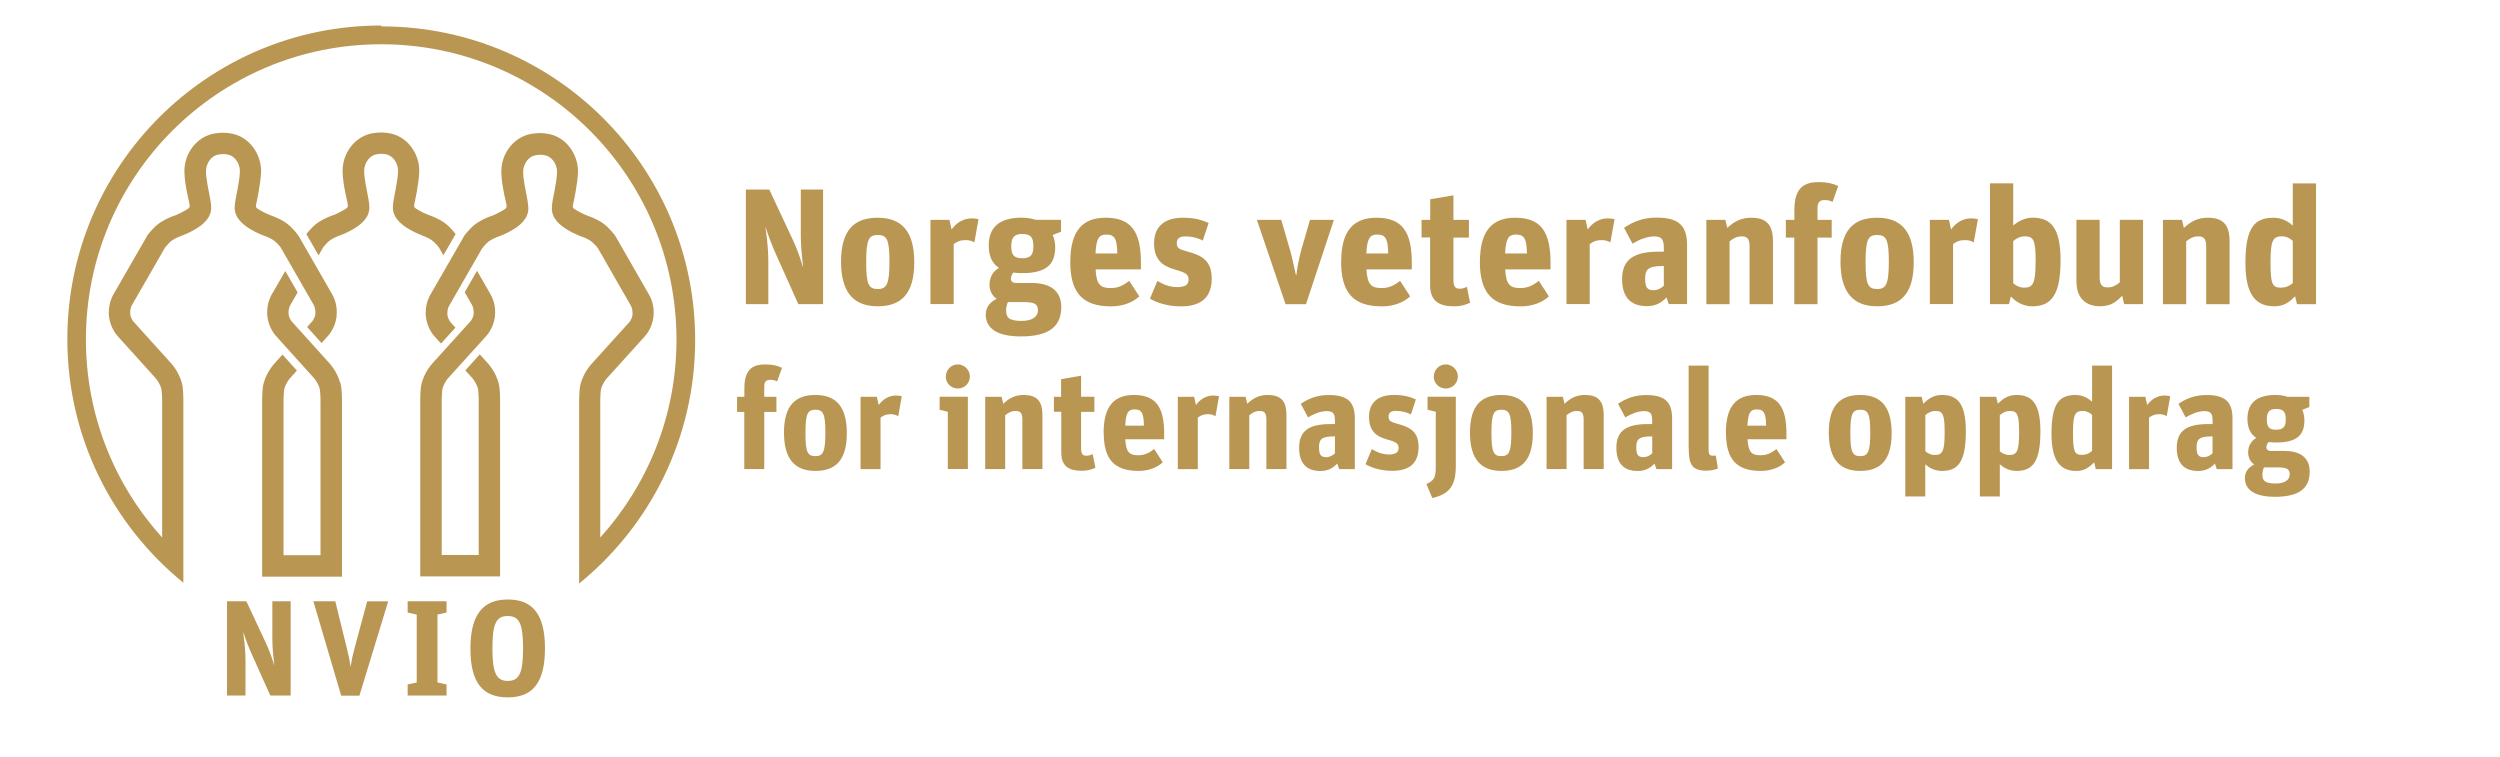
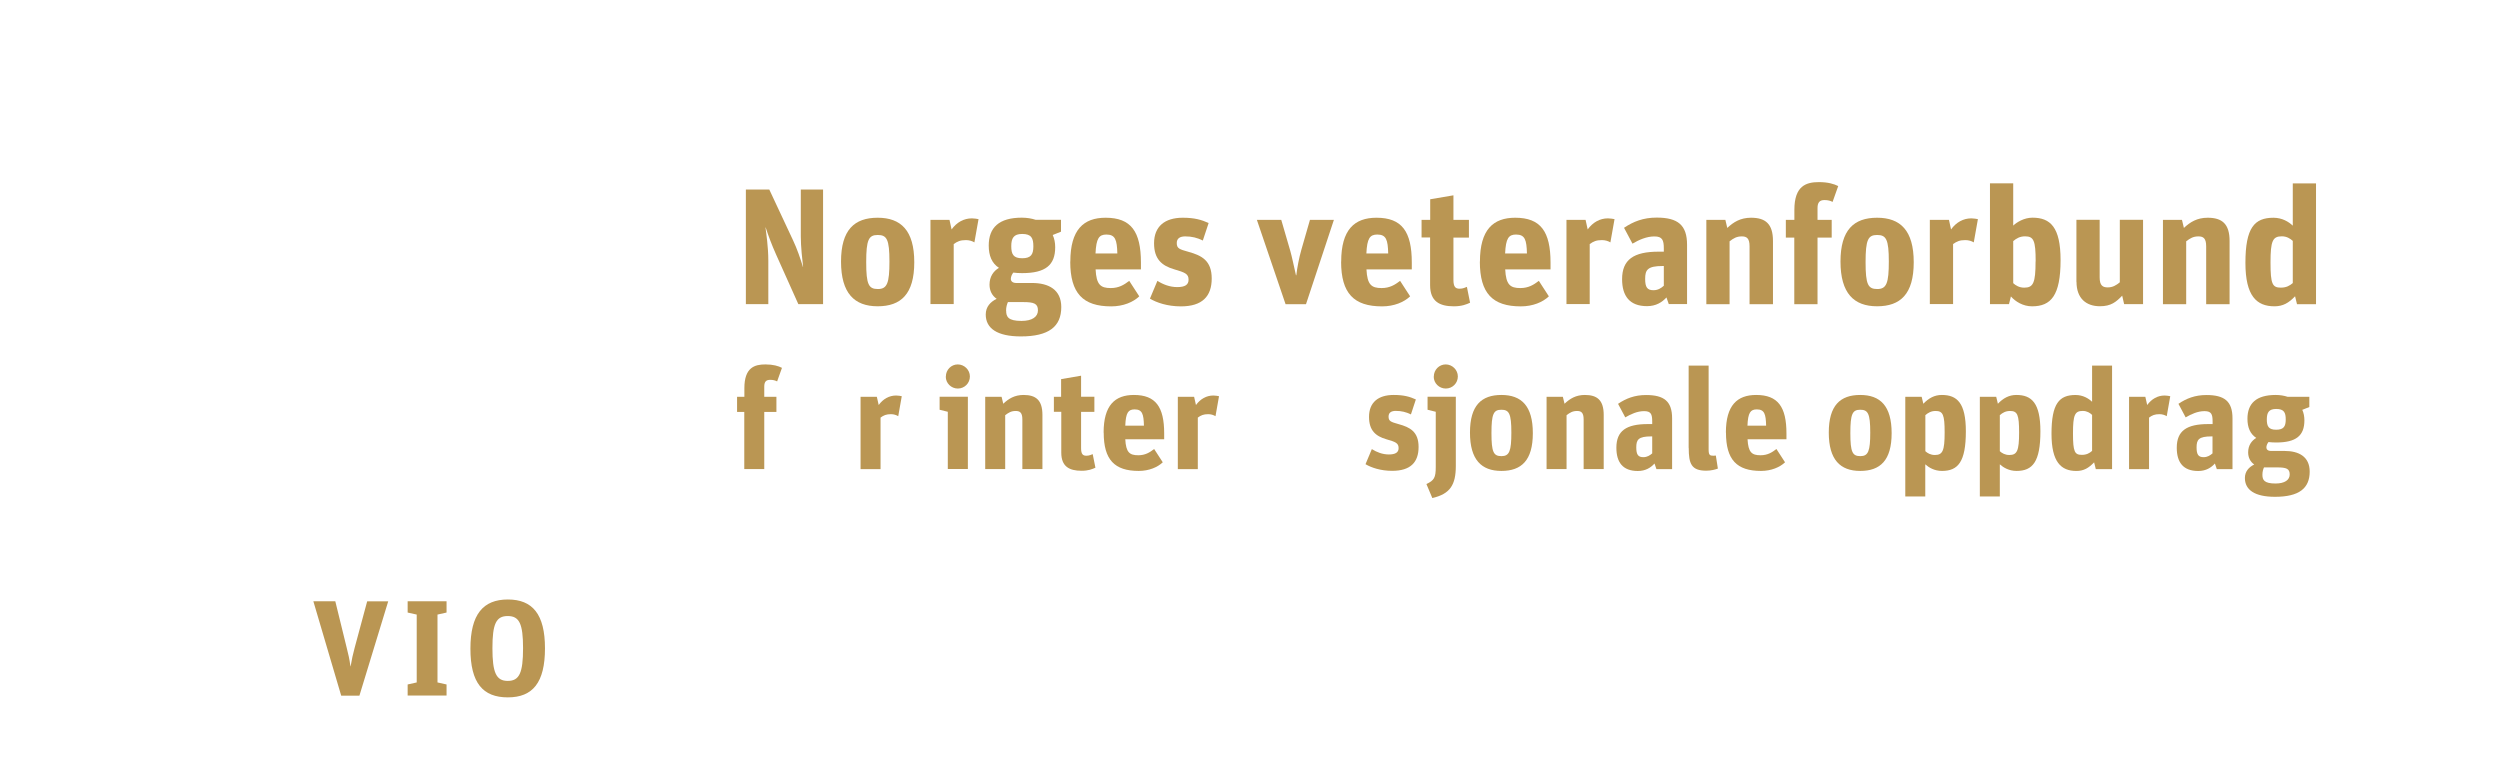
<svg xmlns="http://www.w3.org/2000/svg" width="284" height="86" viewBox="0 0 284 86" fill="none">
-   <path d="M25.799 68.305H27.989L30.209 73.055C30.579 73.825 30.919 74.815 31.139 75.535H31.159C31.079 74.875 30.939 73.655 30.939 72.685V68.305H33.019V79.015H30.709L28.639 74.405C28.189 73.415 27.879 72.555 27.649 71.845C27.649 71.865 27.629 71.845 27.629 71.845C27.689 72.365 27.889 73.645 27.889 74.975V79.015H25.789V68.305H25.799Z" fill="#BA9653" />
  <path d="M35.61 68.305H38.09L39.38 73.565C39.58 74.355 39.69 74.815 39.81 75.695H39.83C39.98 74.815 40.08 74.385 40.29 73.585L41.71 68.315H44.1L40.83 79.025H38.76L35.6 68.315L35.61 68.305Z" fill="#BA9653" />
  <path d="M46.309 77.755L47.339 77.525V69.815L46.309 69.585V68.305H50.729V69.585L49.699 69.815V77.525L50.729 77.755V79.015H46.309V77.755Z" fill="#BA9653" />
  <path d="M53.44 73.682C53.44 69.782 54.889 68.102 57.69 68.102C60.489 68.102 61.91 69.762 61.91 73.652C61.91 77.542 60.52 79.222 57.69 79.222C54.859 79.222 53.44 77.592 53.44 73.692V73.682ZM59.419 73.632C59.419 70.862 58.999 69.982 57.679 69.982C56.359 69.982 55.94 70.862 55.94 73.632C55.94 76.402 56.359 77.352 57.679 77.352C58.999 77.352 59.419 76.442 59.419 73.632Z" fill="#BA9653" />
-   <path d="M47.91 26.738C48.02 26.768 48.65 27.008 49.03 27.268C49.19 27.378 49.44 27.618 49.62 27.818C49.71 27.918 49.8 28.018 49.87 28.128L50.37 28.998L51.76 26.588C51.69 26.488 51.58 26.358 51.45 26.208C51.19 25.918 50.85 25.548 50.39 25.238C49.66 24.748 48.87 24.488 48.61 24.388C48.25 24.248 47.88 24.068 47.63 23.918C47.4 23.778 47.16 23.658 47.08 23.538C47 23.408 47.07 23.198 47.11 22.978C47.11 22.978 47.62 20.698 47.63 19.398V19.358C47.62 18.408 47.3 17.468 46.71 16.678C46.12 15.888 45.19 15.248 44.05 15.108C43.77 15.068 43.55 15.048 43.29 15.048C43.03 15.048 42.81 15.078 42.51 15.108C41.36 15.248 40.43 15.898 39.84 16.678C39.24 17.468 38.93 18.408 38.92 19.358C38.92 19.358 38.92 19.378 38.92 19.408C38.92 20.288 39.09 21.188 39.24 21.968C39.32 22.358 39.45 22.918 39.45 22.918C39.45 22.918 39.56 23.358 39.49 23.518C39.42 23.678 38.91 23.948 38.53 24.138C38.34 24.238 38.17 24.308 38.05 24.368C37.99 24.398 37.94 24.418 37.91 24.428C37.89 24.428 37.88 24.438 37.87 24.438C37.65 24.508 36.9 24.768 36.17 25.248C35.71 25.558 35.37 25.928 35.11 26.218C34.97 26.378 34.87 26.498 34.8 26.588L36.19 29.008L36.7 28.118C36.82 27.958 37.26 27.438 37.54 27.258C37.75 27.118 38.05 26.968 38.29 26.868C38.41 26.818 38.74 26.698 38.74 26.698C38.78 26.688 39.38 26.458 40.06 26.068C40.4 25.868 40.77 25.638 41.11 25.318C41.44 24.998 41.8 24.598 41.93 23.938C41.96 23.788 41.96 23.668 41.96 23.558C41.96 23.218 41.91 22.918 41.85 22.578C41.67 21.578 41.36 20.238 41.37 19.398V19.378C41.37 18.988 41.53 18.498 41.8 18.148C42.08 17.788 42.41 17.578 42.83 17.518C43.12 17.478 43.24 17.468 43.3 17.468C43.37 17.468 43.47 17.468 43.75 17.508C44.18 17.568 44.51 17.788 44.79 18.138C45.06 18.478 45.21 18.958 45.22 19.338C45.22 19.358 45.22 19.378 45.22 19.388C45.22 19.938 45.09 20.748 44.95 21.488C44.88 21.868 44.8 22.228 44.74 22.568C44.68 22.908 44.63 23.208 44.63 23.548C44.63 23.668 44.63 23.788 44.66 23.938C44.79 24.598 45.15 24.998 45.48 25.318C45.99 25.788 46.56 26.098 47.01 26.328C47.47 26.558 47.81 26.688 47.84 26.698C47.84 26.698 47.9 26.718 47.92 26.728L47.91 26.738ZM38.65 43.508C38.29 42.218 37.56 41.428 37.5 41.348L33.14 36.518C33.08 36.448 32.82 36.068 32.79 35.708C32.79 35.628 32.78 35.548 32.78 35.478C32.78 35.208 32.84 34.988 32.89 34.848C32.92 34.778 32.97 34.678 32.97 34.678L33.81 33.218L32.41 30.788L30.88 33.428C30.75 33.648 30.36 34.378 30.35 35.478C30.35 35.648 30.35 35.818 30.38 36.008C30.56 37.328 31.29 38.078 31.36 38.178L35.71 42.998C35.77 43.068 36.18 43.598 36.32 44.168C36.33 44.188 36.38 44.538 36.39 44.848C36.41 45.168 36.41 45.508 36.41 45.678C36.41 45.758 36.41 45.808 36.41 45.808V63.068H32.21V45.798C32.21 45.798 32.21 45.758 32.21 45.678C32.21 45.508 32.21 45.168 32.23 44.848C32.24 44.538 32.29 44.188 32.3 44.168C32.39 43.848 32.55 43.528 32.69 43.308C32.76 43.198 32.82 43.108 32.87 43.058C32.89 43.028 32.91 43.008 32.92 42.998L33.73 42.098L32.09 40.278L31.11 41.368C31.05 41.448 30.31 42.238 29.95 43.538C29.84 43.958 29.82 44.338 29.8 44.738C29.78 45.128 29.78 45.488 29.78 45.688C29.78 45.778 29.78 45.838 29.78 45.838V65.508H31.25H38.85V45.838C38.85 45.838 38.85 45.778 38.85 45.688C38.85 45.488 38.85 45.128 38.83 44.738C38.81 44.338 38.79 43.958 38.68 43.538L38.65 43.508ZM56.64 43.508C56.28 42.218 55.55 41.428 55.49 41.348L54.5 40.258L52.86 42.078L53.68 42.978C53.74 43.048 54.15 43.578 54.29 44.148C54.3 44.168 54.35 44.518 54.36 44.828C54.38 45.148 54.38 45.488 54.38 45.658C54.38 45.738 54.38 45.788 54.38 45.788V63.048H50.18V45.778C50.18 45.778 50.18 45.738 50.18 45.658C50.18 45.488 50.18 45.148 50.2 44.828C50.21 44.518 50.26 44.168 50.27 44.148C50.36 43.828 50.52 43.508 50.66 43.288C50.73 43.178 50.79 43.088 50.84 43.038C50.86 43.008 50.88 42.988 50.89 42.978L55.25 38.158C55.32 38.068 56.04 37.318 56.22 35.998C56.24 35.818 56.25 35.638 56.25 35.478C56.25 34.378 55.85 33.648 55.72 33.428L54.19 30.758L52.79 33.198L53.63 34.658C53.66 34.718 53.81 35.038 53.81 35.468C53.81 35.548 53.81 35.618 53.8 35.698C53.78 35.918 53.68 36.148 53.58 36.308C53.53 36.388 53.49 36.448 53.46 36.488C53.45 36.508 53.44 36.518 53.43 36.518L49.07 41.338C49.01 41.418 48.27 42.208 47.91 43.508C47.8 43.928 47.78 44.308 47.76 44.708C47.74 45.098 47.74 45.458 47.74 45.658C47.74 45.748 47.74 45.808 47.74 45.808V65.478H49.21H56.81V45.808C56.81 45.808 56.81 45.748 56.81 45.658C56.81 45.458 56.81 45.098 56.79 44.708C56.77 44.308 56.75 43.928 56.64 43.508ZM43.28 2.898C23.6 2.898 7.65 18.848 7.65 38.528C7.65 49.698 12.79 59.658 20.83 66.198V45.808C20.83 45.808 20.83 45.748 20.83 45.658C20.83 45.458 20.83 45.098 20.81 44.708C20.79 44.308 20.77 43.928 20.66 43.508C20.3 42.218 19.57 41.428 19.51 41.348L15.15 36.518C15.09 36.448 14.83 36.068 14.8 35.708C14.8 35.628 14.79 35.548 14.79 35.478C14.79 35.208 14.85 34.988 14.9 34.848C14.93 34.778 14.98 34.678 14.98 34.678L18.73 28.148C18.85 27.988 19.29 27.468 19.57 27.288C19.78 27.148 20.08 26.998 20.32 26.898C20.44 26.848 20.77 26.728 20.77 26.728C20.81 26.718 21.41 26.488 22.09 26.098C22.43 25.898 22.8 25.668 23.14 25.348C23.47 25.028 23.83 24.628 23.96 23.968C23.99 23.818 23.99 23.698 23.99 23.588C23.99 23.248 23.94 22.948 23.88 22.608C23.7 21.608 23.39 20.268 23.4 19.428V19.408C23.4 19.018 23.56 18.528 23.83 18.178C24.11 17.818 24.44 17.608 24.86 17.548C25.15 17.508 25.27 17.498 25.33 17.498C25.4 17.498 25.5 17.498 25.78 17.538C26.21 17.598 26.54 17.818 26.82 18.168C27.09 18.508 27.24 18.988 27.25 19.368C27.25 19.388 27.25 19.408 27.25 19.418C27.25 19.968 27.12 20.778 26.98 21.518C26.91 21.898 26.83 22.258 26.77 22.598C26.71 22.938 26.66 23.238 26.66 23.578C26.66 23.698 26.66 23.818 26.69 23.968C26.82 24.628 27.18 25.028 27.51 25.348C28.02 25.818 28.59 26.128 29.04 26.358C29.5 26.588 29.84 26.718 29.87 26.728C29.87 26.728 29.93 26.748 29.95 26.758C30.06 26.788 30.69 27.028 31.07 27.288C31.23 27.398 31.48 27.638 31.66 27.838C31.75 27.938 31.84 28.038 31.91 28.148L35.65 34.668C35.68 34.728 35.83 35.048 35.83 35.478C35.83 35.558 35.83 35.628 35.82 35.708C35.79 35.928 35.7 36.158 35.6 36.318C35.55 36.398 35.51 36.458 35.48 36.498C35.47 36.518 35.46 36.528 35.45 36.528L34.89 37.148L36.53 38.968L37.26 38.158C37.33 38.068 38.05 37.318 38.23 35.998C38.25 35.818 38.26 35.638 38.26 35.478C38.26 34.378 37.86 33.648 37.73 33.428L33.94 26.828L33.91 26.778C33.91 26.778 33.73 26.528 33.48 26.238C33.22 25.948 32.88 25.578 32.42 25.268C31.69 24.778 30.9 24.518 30.64 24.418C30.28 24.278 29.91 24.098 29.66 23.948C29.43 23.808 29.19 23.688 29.11 23.568C29.03 23.438 29.1 23.228 29.14 23.008C29.14 23.008 29.65 20.728 29.66 19.428V19.388C29.65 18.438 29.33 17.498 28.74 16.708C28.15 15.918 27.22 15.278 26.08 15.138C25.8 15.098 25.58 15.078 25.32 15.078C25.06 15.078 24.84 15.108 24.54 15.138C23.39 15.278 22.46 15.928 21.87 16.708C21.27 17.498 20.96 18.438 20.95 19.388C20.95 19.388 20.95 19.408 20.95 19.438C20.95 20.318 21.12 21.218 21.27 21.998C21.35 22.388 21.48 22.948 21.48 22.948C21.48 22.948 21.59 23.388 21.52 23.548C21.45 23.708 20.94 23.978 20.56 24.168C20.37 24.268 20.2 24.338 20.08 24.398C20.02 24.428 19.97 24.448 19.94 24.458C19.92 24.458 19.91 24.468 19.9 24.468C19.68 24.538 18.93 24.798 18.2 25.278C17.74 25.588 17.4 25.958 17.14 26.248C16.88 26.538 16.77 26.688 16.71 26.788L16.61 26.978L12.89 33.438C12.76 33.658 12.37 34.388 12.36 35.488C12.36 35.658 12.36 35.828 12.39 36.018C12.57 37.338 13.3 38.088 13.37 38.188L17.72 43.008C17.78 43.078 18.19 43.608 18.33 44.178C18.34 44.198 18.39 44.548 18.4 44.858C18.42 45.178 18.42 45.818 18.42 45.818V61.058C13.04 55.108 9.76 47.228 9.76 38.568C9.76 29.298 13.51 20.918 19.58 14.848C25.65 8.778 34.03 5.028 43.3 5.028C52.57 5.028 60.95 8.778 67.02 14.848C73.09 20.918 76.84 29.298 76.85 38.568C76.85 47.228 73.57 55.108 68.19 61.058V45.818C68.19 45.818 68.19 45.778 68.19 45.698C68.19 45.528 68.19 45.188 68.21 44.868C68.22 44.558 68.27 44.208 68.28 44.188C68.37 43.868 68.53 43.548 68.67 43.328C68.74 43.218 68.8 43.128 68.85 43.078C68.87 43.048 68.89 43.028 68.9 43.018L73.26 38.198C73.33 38.108 74.05 37.358 74.23 36.038C74.25 35.858 74.26 35.678 74.26 35.518C74.26 34.418 73.86 33.688 73.73 33.468L69.94 26.868L69.91 26.818C69.91 26.818 69.73 26.568 69.48 26.278C69.22 25.988 68.88 25.618 68.42 25.308C67.69 24.818 66.89 24.558 66.64 24.458C66.28 24.318 65.91 24.138 65.66 23.988C65.43 23.848 65.19 23.728 65.11 23.608C65.03 23.478 65.1 23.268 65.14 23.048C65.14 23.048 65.65 20.768 65.66 19.468V19.428C65.65 18.478 65.33 17.538 64.74 16.748C64.15 15.958 63.22 15.318 62.08 15.178C61.8 15.138 61.58 15.118 61.32 15.118C61.06 15.118 60.84 15.148 60.54 15.178C59.39 15.318 58.46 15.968 57.87 16.748C57.27 17.538 56.96 18.478 56.95 19.428C56.95 19.428 56.95 19.448 56.95 19.478C56.95 20.358 57.12 21.258 57.27 22.038C57.35 22.428 57.48 22.988 57.48 22.988C57.48 22.988 57.59 23.428 57.52 23.588C57.45 23.748 56.94 24.018 56.56 24.208C56.37 24.308 56.2 24.378 56.08 24.438C56.02 24.468 55.97 24.488 55.94 24.498C55.92 24.498 55.91 24.508 55.9 24.508C55.68 24.578 54.93 24.838 54.2 25.318C53.74 25.628 53.4 25.998 53.14 26.288C52.88 26.578 52.77 26.728 52.71 26.828L52.61 27.018L48.89 33.478C48.76 33.698 48.37 34.428 48.36 35.528C48.36 35.698 48.36 35.868 48.39 36.058C48.57 37.378 49.3 38.128 49.37 38.228L50.1 39.028L51.74 37.218L51.18 36.598C51.12 36.528 50.86 36.148 50.83 35.788C50.83 35.708 50.82 35.628 50.82 35.558C50.82 35.288 50.88 35.068 50.93 34.928C50.96 34.858 51.01 34.758 51.01 34.758L54.76 28.228C54.88 28.068 55.32 27.548 55.6 27.368C55.81 27.228 56.11 27.078 56.35 26.978C56.47 26.928 56.8 26.808 56.8 26.808C56.84 26.798 57.44 26.568 58.12 26.178C58.46 25.978 58.83 25.748 59.17 25.428C59.5 25.108 59.86 24.708 59.99 24.048C60.02 23.898 60.02 23.778 60.02 23.668C60.02 23.328 59.97 23.028 59.91 22.688C59.73 21.688 59.42 20.348 59.43 19.508V19.488C59.43 19.098 59.59 18.608 59.86 18.258C60.14 17.898 60.47 17.688 60.89 17.628C61.18 17.588 61.3 17.578 61.36 17.578C61.43 17.578 61.53 17.578 61.81 17.618C62.24 17.678 62.57 17.898 62.85 18.248C63.12 18.588 63.27 19.068 63.28 19.448C63.28 19.468 63.28 19.488 63.28 19.498C63.28 20.048 63.15 20.858 63.01 21.598C62.94 21.978 62.86 22.338 62.8 22.678C62.74 23.018 62.69 23.318 62.69 23.658C62.69 23.778 62.69 23.898 62.72 24.048C62.85 24.708 63.21 25.108 63.54 25.428C64.05 25.898 64.62 26.208 65.07 26.438C65.53 26.668 65.87 26.798 65.9 26.808C65.9 26.808 65.96 26.828 65.98 26.838C66.09 26.868 66.72 27.108 67.1 27.368C67.26 27.478 67.51 27.718 67.69 27.918C67.78 28.018 67.87 28.118 67.94 28.228L71.68 34.748C71.71 34.808 71.86 35.128 71.86 35.558C71.86 35.638 71.86 35.708 71.85 35.788C71.82 36.008 71.73 36.238 71.63 36.398C71.58 36.478 71.54 36.538 71.51 36.578C71.5 36.598 71.49 36.608 71.48 36.608L67.12 41.428C67.06 41.508 66.32 42.298 65.96 43.598C65.85 44.018 65.83 44.398 65.81 44.798C65.79 45.188 65.79 45.548 65.79 45.748C65.79 45.838 65.79 45.898 65.79 45.898V66.288C73.83 59.758 78.97 49.788 78.97 38.628C78.97 18.948 63.02 2.998 43.34 2.998L43.28 2.898Z" fill="#BA9653" />
  <path d="M84.731 21.531H87.391L90.091 27.301C90.54 28.241 90.951 29.441 91.21 30.321H91.231C91.141 29.511 90.971 28.031 90.971 26.851V21.531H93.501V34.551H90.691L88.18 28.951C87.641 27.751 87.26 26.701 86.981 25.841H86.96C87.04 26.481 87.281 28.031 87.281 29.641V34.551H84.731V21.531Z" fill="#BA9653" />
  <path d="M95.541 29.714C95.541 26.114 97.061 24.734 99.701 24.734C102.341 24.734 103.861 26.174 103.861 29.794C103.861 33.414 102.341 34.794 99.701 34.794C97.061 34.794 95.541 33.314 95.541 29.714ZM101.041 29.714C101.041 27.184 100.741 26.694 99.711 26.694C98.681 26.694 98.401 27.234 98.401 29.784C98.401 32.334 98.681 32.834 99.731 32.834C100.781 32.834 101.041 32.164 101.041 29.704V29.714Z" fill="#BA9653" />
  <path d="M105.701 24.975H107.861L108.101 26.065C108.681 25.255 109.491 24.805 110.411 24.805C110.691 24.805 110.991 24.865 111.161 24.895L110.691 27.535C110.451 27.385 110.111 27.275 109.731 27.275C109.091 27.275 108.761 27.425 108.341 27.725V34.545H105.701V24.965V24.975Z" fill="#BA9653" />
  <path d="M111.98 35.727C111.98 34.847 112.52 34.287 113.22 33.947C112.7 33.587 112.41 33.027 112.41 32.337C112.41 31.417 112.86 30.797 113.48 30.427C112.67 29.907 112.32 29.037 112.32 27.897C112.32 25.857 113.48 24.727 116.07 24.727C116.65 24.727 117.19 24.817 117.64 24.967H120.53V26.317L119.59 26.697C119.78 27.107 119.87 27.577 119.87 28.087C119.87 30.107 118.78 31.027 116.12 31.027C115.74 31.027 115.41 31.007 115.11 30.967C114.96 31.157 114.83 31.437 114.83 31.677C114.83 31.937 115.02 32.147 115.45 32.147H117.23C119.12 32.147 120.56 32.897 120.56 34.887C120.56 37.097 119.15 38.217 115.97 38.217C113.27 38.217 111.98 37.297 111.98 35.727ZM114.3 35.297C114.3 35.987 114.53 36.457 116.04 36.457C117.26 36.457 117.91 35.987 117.91 35.257C117.91 34.487 117.46 34.317 116.24 34.317H114.5C114.39 34.557 114.29 34.897 114.29 35.287L114.3 35.297ZM117.39 27.987C117.39 27.067 117.18 26.577 116.12 26.577C115.16 26.577 114.88 27.047 114.88 27.967C114.88 28.887 115.12 29.337 116.12 29.337C117.12 29.337 117.39 28.907 117.39 27.987Z" fill="#BA9653" />
  <path d="M121.59 29.714C121.59 26.094 123.09 24.734 125.6 24.734C128.49 24.734 129.61 26.304 129.61 29.834V30.604H124.46C124.55 32.344 125.02 32.724 126.18 32.724C127.1 32.724 127.7 32.354 128.28 31.904L129.42 33.664C128.73 34.324 127.6 34.804 126.23 34.804C123.03 34.804 121.58 33.324 121.58 29.724L121.59 29.714ZM124.46 28.794H126.93C126.89 27.254 126.7 26.644 125.69 26.644C124.85 26.644 124.53 27.074 124.45 28.794H124.46Z" fill="#BA9653" />
  <path d="M130.641 33.904L131.481 31.904C132.121 32.314 132.901 32.614 133.731 32.614C134.611 32.614 135.021 32.354 135.021 31.774C135.021 31.104 134.611 30.954 133.391 30.594C131.981 30.184 131.101 29.434 131.101 27.634C131.101 25.724 132.321 24.734 134.361 24.734C135.691 24.734 136.481 24.964 137.301 25.334L136.641 27.324C136.001 27.004 135.381 26.854 134.641 26.854C134.061 26.854 133.681 27.074 133.681 27.604C133.681 28.224 133.961 28.314 135.031 28.614C136.511 29.024 137.651 29.604 137.651 31.634C137.651 33.664 136.581 34.804 134.151 34.804C132.611 34.804 131.381 34.374 130.631 33.924L130.641 33.904Z" fill="#BA9653" />
  <path d="M142.781 24.977H145.551L146.581 28.517C146.751 29.097 147.011 30.357 147.221 31.267H147.261C147.351 30.447 147.581 29.247 147.841 28.347L148.811 24.977H151.531L148.361 34.557H146.041L142.781 24.977Z" fill="#BA9653" />
  <path d="M152.36 29.714C152.36 26.094 153.86 24.734 156.37 24.734C159.26 24.734 160.38 26.304 160.38 29.834V30.604H155.23C155.32 32.344 155.79 32.724 156.95 32.724C157.87 32.724 158.47 32.354 159.05 31.904L160.19 33.664C159.5 34.324 158.37 34.804 157 34.804C153.8 34.804 152.35 33.324 152.35 29.724L152.36 29.714ZM155.23 28.794H157.7C157.66 27.254 157.48 26.644 156.46 26.644C155.62 26.644 155.3 27.074 155.22 28.794H155.23Z" fill="#BA9653" />
  <path d="M161.5 24.977H162.47V22.637L165.11 22.188V24.977H166.87V26.988H165.11V31.788C165.11 32.608 165.35 32.797 165.82 32.797C166.21 32.797 166.48 32.648 166.64 32.587L167 34.388C166.59 34.578 166.06 34.797 165.16 34.797C163.53 34.797 162.46 34.237 162.46 32.398V26.977H161.49V24.968L161.5 24.977Z" fill="#BA9653" />
  <path d="M168.121 29.714C168.121 26.094 169.621 24.734 172.131 24.734C175.021 24.734 176.141 26.304 176.141 29.834V30.604H170.991C171.081 32.344 171.551 32.724 172.711 32.724C173.631 32.724 174.231 32.354 174.811 31.904L175.951 33.664C175.261 34.324 174.131 34.804 172.761 34.804C169.561 34.804 168.111 33.324 168.111 29.724L168.121 29.714ZM170.991 28.794H173.461C173.421 27.254 173.241 26.644 172.221 26.644C171.381 26.644 171.061 27.074 170.981 28.794H170.991Z" fill="#BA9653" />
  <path d="M177.961 24.975H180.121L180.361 26.065C180.941 25.255 181.751 24.805 182.661 24.805C182.941 24.805 183.241 24.865 183.411 24.895L182.941 27.535C182.701 27.385 182.361 27.275 181.981 27.275C181.341 27.275 181.011 27.425 180.591 27.725V34.545H177.951V24.965L177.961 24.975Z" fill="#BA9653" />
  <path d="M184.27 31.719C184.27 29.489 185.58 28.589 188.43 28.589H189.01V28.229C189.01 27.269 188.84 26.859 187.94 26.859C187.04 26.859 186.18 27.249 185.45 27.679L184.49 25.879C185.54 25.169 186.68 24.719 188.2 24.719C190.6 24.719 191.65 25.559 191.65 27.809V34.539H189.57L189.31 33.789C188.82 34.329 188.13 34.779 187.1 34.779C185.1 34.779 184.27 33.599 184.27 31.709V31.719ZM189.01 32.469V30.219H188.88C187.17 30.219 186.89 30.649 186.89 31.679C186.89 32.639 187.13 32.969 187.83 32.969C188.35 32.969 188.71 32.729 189.01 32.459V32.469Z" fill="#BA9653" />
  <path d="M193.84 24.974H196L196.22 25.894C196.93 25.224 197.72 24.734 198.92 24.734C200.55 24.734 201.41 25.424 201.41 27.374V34.554H198.75V27.974C198.75 27.054 198.41 26.854 197.87 26.854C197.29 26.854 196.93 27.064 196.48 27.414V34.554H193.84V24.974Z" fill="#BA9653" />
  <path d="M202.881 24.977H203.841V23.837C203.841 21.098 205.191 20.688 206.631 20.688C207.661 20.688 208.351 20.898 208.821 21.137L208.181 22.938C207.941 22.808 207.661 22.727 207.261 22.727C206.721 22.727 206.471 22.988 206.471 23.628V24.977H208.081V26.988H206.471V34.557H203.831V26.988H202.871V24.977H202.881Z" fill="#BA9653" />
  <path d="M209.08 29.714C209.08 26.114 210.6 24.734 213.24 24.734C215.88 24.734 217.4 26.174 217.4 29.794C217.4 33.414 215.88 34.794 213.24 34.794C210.6 34.794 209.08 33.314 209.08 29.714ZM214.57 29.714C214.57 27.184 214.27 26.694 213.24 26.694C212.21 26.694 211.93 27.234 211.93 29.784C211.93 32.334 212.21 32.834 213.26 32.834C214.31 32.834 214.57 32.164 214.57 29.704V29.714Z" fill="#BA9653" />
  <path d="M219.24 24.975H221.4L221.64 26.065C222.22 25.255 223.03 24.805 223.94 24.805C224.22 24.805 224.52 24.865 224.69 24.895L224.22 27.535C223.98 27.385 223.64 27.275 223.26 27.275C222.62 27.275 222.29 27.425 221.87 27.725V34.545H219.23V24.965L219.24 24.975Z" fill="#BA9653" />
  <path d="M228.441 33.668L228.221 34.548H226.061V20.828H228.701V25.628C229.091 25.258 229.921 24.728 230.891 24.728C232.911 24.728 234.081 25.798 234.081 29.548C234.081 33.578 232.991 34.798 230.841 34.798C229.811 34.798 228.951 34.258 228.441 33.678V33.668ZM231.251 29.698C231.251 27.338 231.031 26.848 230.051 26.848C229.451 26.848 229.061 27.088 228.701 27.388V32.168C228.981 32.428 229.391 32.678 229.951 32.678C230.981 32.678 231.241 32.138 231.241 29.698H231.251Z" fill="#BA9653" />
  <path d="M235.881 32.019V24.969H238.521V31.509C238.521 32.449 238.881 32.649 239.441 32.649C240.001 32.649 240.401 32.409 240.811 32.069V24.969H243.451V34.549H241.301L241.081 33.589C240.391 34.299 239.821 34.789 238.551 34.789C237.001 34.789 235.891 33.909 235.891 32.019H235.881Z" fill="#BA9653" />
  <path d="M245.711 24.974H247.871L248.091 25.894C248.801 25.224 249.591 24.734 250.791 24.734C252.421 24.734 253.281 25.424 253.281 27.374V34.554H250.621V27.974C250.621 27.054 250.281 26.854 249.741 26.854C249.161 26.854 248.801 27.064 248.351 27.414V34.554H245.711V24.974Z" fill="#BA9653" />
  <path d="M255.08 29.866C255.08 25.856 256.11 24.736 258.27 24.736C259.26 24.736 260.01 25.206 260.46 25.636V20.836H263.1V34.556H260.94L260.72 33.656C260.01 34.406 259.35 34.796 258.38 34.796C256.36 34.796 255.08 33.636 255.08 29.866ZM260.46 32.146V27.366C260.18 27.106 259.77 26.846 259.22 26.846C258.17 26.846 257.93 27.366 257.93 29.826C257.93 32.286 258.15 32.676 259.11 32.676C259.73 32.676 260.12 32.446 260.46 32.156V32.146Z" fill="#BA9653" />
  <path d="M83.74 45.078H84.561V44.098C84.561 41.748 85.721 41.398 86.951 41.398C87.831 41.398 88.43 41.578 88.831 41.788L88.281 43.328C88.07 43.218 87.831 43.148 87.49 43.148C87.02 43.148 86.82 43.378 86.82 43.918V45.078H88.201V46.798H86.82V53.288H84.55V46.798H83.731V45.078H83.74Z" fill="#BA9653" />
-   <path d="M89.061 49.137C89.061 46.057 90.361 44.867 92.63 44.867C94.9 44.867 96.201 46.107 96.201 49.207C96.201 52.307 94.9 53.497 92.63 53.497C90.361 53.497 89.061 52.227 89.061 49.147V49.137ZM93.761 49.137C93.761 46.967 93.501 46.547 92.621 46.547C91.741 46.547 91.501 47.017 91.501 49.197C91.501 51.377 91.74 51.817 92.641 51.817C93.54 51.817 93.761 51.237 93.761 49.137Z" fill="#BA9653" />
  <path d="M97.76 45.08H99.61L99.82 46.01C100.32 45.32 101.01 44.93 101.8 44.93C102.04 44.93 102.3 44.98 102.44 45.01L102.04 47.28C101.83 47.15 101.54 47.05 101.22 47.05C100.67 47.05 100.38 47.18 100.03 47.44V53.29H97.76V45.08Z" fill="#BA9653" />
  <path d="M107.67 46.778L106.74 46.548V45.068H109.95V53.278H107.67V46.768V46.778ZM107.45 42.778C107.45 42.008 108.06 41.398 108.8 41.398C109.54 41.398 110.18 42.008 110.18 42.768C110.18 43.528 109.57 44.138 108.81 44.138C108.05 44.138 107.44 43.528 107.44 42.788L107.45 42.778Z" fill="#BA9653" />
  <path d="M111.93 45.077H113.78L113.97 45.867C114.58 45.287 115.26 44.867 116.28 44.867C117.68 44.867 118.42 45.457 118.42 47.137V53.287H116.14V47.647C116.14 46.857 115.85 46.687 115.38 46.687C114.88 46.687 114.58 46.867 114.19 47.167V53.287H111.92V45.077H111.93Z" fill="#BA9653" />
  <path d="M119.701 45.08H120.541V43.07L122.811 42.68V45.07H124.321V46.79H122.811V50.9C122.811 51.61 123.021 51.77 123.421 51.77C123.761 51.77 123.981 51.64 124.131 51.59L124.441 53.13C124.091 53.29 123.641 53.48 122.871 53.48C121.471 53.48 120.561 53 120.561 51.42V46.78H119.721V45.06L119.701 45.08Z" fill="#BA9653" />
  <path d="M125.371 49.137C125.371 46.037 126.661 44.867 128.811 44.867C131.281 44.867 132.251 46.217 132.251 49.237V49.897H127.831C127.911 51.387 128.311 51.717 129.311 51.717C130.101 51.717 130.611 51.397 131.111 51.007L132.091 52.517C131.501 53.077 130.531 53.497 129.361 53.497C126.611 53.497 125.381 52.227 125.381 49.147L125.371 49.137ZM127.831 48.357H129.951C129.921 47.037 129.761 46.507 128.891 46.507C128.171 46.507 127.891 46.877 127.831 48.357Z" fill="#BA9653" />
  <path d="M133.801 45.08H135.651L135.861 46.01C136.361 45.32 137.051 44.93 137.841 44.93C138.081 44.93 138.341 44.98 138.481 45.01L138.081 47.28C137.871 47.15 137.581 47.05 137.261 47.05C136.711 47.05 136.421 47.18 136.071 47.44V53.29H133.801V45.08Z" fill="#BA9653" />
-   <path d="M139.65 45.077H141.5L141.69 45.867C142.3 45.287 142.98 44.867 144 44.867C145.4 44.867 146.14 45.457 146.14 47.137V53.287H143.86V47.647C143.86 46.857 143.57 46.687 143.11 46.687C142.61 46.687 142.31 46.867 141.92 47.167V53.287H139.65V45.077Z" fill="#BA9653" />
-   <path d="M147.58 50.855C147.58 48.945 148.7 48.175 151.15 48.175H151.65V47.875C151.65 47.055 151.51 46.705 150.73 46.705C149.95 46.705 149.22 47.045 148.59 47.415L147.77 45.875C148.67 45.265 149.65 44.875 150.95 44.875C153.01 44.875 153.91 45.595 153.91 47.525V53.295H152.13L151.91 52.655C151.49 53.125 150.9 53.505 150.01 53.505C148.29 53.505 147.58 52.495 147.58 50.875V50.855ZM151.65 51.505V49.575H151.54C150.08 49.575 149.84 49.945 149.84 50.825C149.84 51.645 150.05 51.935 150.64 51.935C151.09 51.935 151.39 51.725 151.65 51.505Z" fill="#BA9653" />
  <path d="M155.121 52.737L155.841 51.017C156.391 51.367 157.061 51.627 157.771 51.627C158.521 51.627 158.881 51.397 158.881 50.907C158.881 50.327 158.531 50.197 157.481 49.897C156.271 49.547 155.521 48.897 155.521 47.357C155.521 45.717 156.561 44.867 158.321 44.867C159.461 44.867 160.141 45.057 160.841 45.377L160.281 47.077C159.731 46.807 159.201 46.677 158.561 46.677C158.061 46.677 157.741 46.867 157.741 47.317C157.741 47.847 157.981 47.927 158.901 48.187C160.171 48.537 161.151 49.037 161.151 50.777C161.151 52.517 160.231 53.487 158.151 53.487C156.831 53.487 155.771 53.117 155.131 52.737H155.121Z" fill="#BA9653" />
  <path d="M162.041 54.988C162.921 54.568 163.101 54.268 163.101 53.058V46.778L162.171 46.548V45.068H165.381V52.928C165.381 55.078 164.741 56.108 162.711 56.578L162.041 54.988ZM162.881 42.778C162.881 42.008 163.491 41.398 164.231 41.398C164.971 41.398 165.611 42.008 165.611 42.768C165.611 43.528 165.001 44.138 164.241 44.138C163.481 44.138 162.871 43.528 162.871 42.788L162.881 42.778Z" fill="#BA9653" />
  <path d="M166.99 49.137C166.99 46.057 168.29 44.867 170.56 44.867C172.83 44.867 174.13 46.107 174.13 49.207C174.13 52.307 172.83 53.497 170.56 53.497C168.29 53.497 166.99 52.227 166.99 49.147V49.137ZM171.69 49.137C171.69 46.967 171.43 46.547 170.55 46.547C169.67 46.547 169.43 47.017 169.43 49.197C169.43 51.377 169.67 51.817 170.57 51.817C171.47 51.817 171.69 51.237 171.69 49.137Z" fill="#BA9653" />
  <path d="M175.691 45.077H177.541L177.731 45.867C178.341 45.287 179.021 44.867 180.041 44.867C181.441 44.867 182.181 45.457 182.181 47.137V53.287H179.901V47.647C179.901 46.857 179.611 46.687 179.151 46.687C178.651 46.687 178.351 46.867 177.961 47.167V53.287H175.691V45.077Z" fill="#BA9653" />
  <path d="M183.621 50.855C183.621 48.945 184.741 48.175 187.191 48.175H187.691V47.875C187.691 47.055 187.551 46.705 186.771 46.705C185.991 46.705 185.261 47.045 184.631 47.415L183.811 45.875C184.711 45.265 185.691 44.875 186.991 44.875C189.051 44.875 189.951 45.595 189.951 47.525V53.295H188.171L187.951 52.655C187.531 53.125 186.941 53.505 186.051 53.505C184.331 53.505 183.621 52.495 183.621 50.875V50.855ZM187.691 51.505V49.575H187.581C186.121 49.575 185.881 49.945 185.881 50.825C185.881 51.645 186.091 51.935 186.681 51.935C187.131 51.935 187.431 51.725 187.691 51.505Z" fill="#BA9653" />
  <path d="M191.83 50.881V41.531H194.1V51.061C194.1 51.691 194.23 51.771 194.65 51.771C194.7 51.771 194.78 51.771 194.92 51.751L195.15 53.231C194.89 53.331 194.39 53.471 193.83 53.471C192.13 53.471 191.84 52.671 191.84 50.881H191.83Z" fill="#BA9653" />
  <path d="M196.061 49.137C196.061 46.037 197.351 44.867 199.501 44.867C201.971 44.867 202.941 46.217 202.941 49.237V49.897H198.521C198.601 51.387 199.001 51.717 200.001 51.717C200.791 51.717 201.301 51.397 201.801 51.007L202.781 52.517C202.191 53.077 201.221 53.497 200.051 53.497C197.301 53.497 196.071 52.227 196.071 49.147L196.061 49.137ZM198.511 48.357H200.631C200.601 47.037 200.441 46.507 199.571 46.507C198.851 46.507 198.571 46.877 198.511 48.357Z" fill="#BA9653" />
  <path d="M207.75 49.137C207.75 46.057 209.05 44.867 211.32 44.867C213.59 44.867 214.89 46.107 214.89 49.207C214.89 52.307 213.59 53.497 211.32 53.497C209.05 53.497 207.75 52.227 207.75 49.147V49.137ZM212.46 49.137C212.46 46.967 212.2 46.547 211.32 46.547C210.44 46.547 210.2 47.017 210.2 49.197C210.2 51.377 210.44 51.817 211.34 51.817C212.24 51.817 212.46 51.237 212.46 49.137Z" fill="#BA9653" />
  <path d="M216.451 45.077H218.301L218.491 45.867C219.101 45.227 219.761 44.867 220.591 44.867C222.331 44.867 223.321 45.787 223.321 48.997C223.321 52.457 222.441 53.497 220.611 53.497C219.741 53.497 219.111 53.107 218.711 52.747V56.397H216.441V45.087L216.451 45.077ZM220.911 49.127C220.911 47.107 220.721 46.687 219.881 46.687C219.371 46.687 219.031 46.897 218.721 47.157V51.257C218.961 51.477 219.311 51.687 219.801 51.687C220.681 51.687 220.911 51.217 220.911 49.137V49.127Z" fill="#BA9653" />
  <path d="M224.92 45.077H226.77L226.96 45.867C227.57 45.227 228.23 44.867 229.06 44.867C230.8 44.867 231.79 45.787 231.79 48.997C231.79 52.457 230.91 53.497 229.08 53.497C228.21 53.497 227.58 53.107 227.18 52.747V56.397H224.91V45.087L224.92 45.077ZM229.37 49.127C229.37 47.107 229.18 46.687 228.34 46.687C227.83 46.687 227.49 46.897 227.18 47.157V51.257C227.42 51.477 227.77 51.687 228.26 51.687C229.14 51.687 229.37 51.217 229.37 49.137V49.127Z" fill="#BA9653" />
  <path d="M233.051 49.271C233.051 45.831 233.931 44.871 235.781 44.871C236.631 44.871 237.271 45.271 237.661 45.641V41.531H239.931V53.291H238.081L237.891 52.521C237.281 53.161 236.721 53.501 235.881 53.501C234.141 53.501 233.051 52.501 233.051 49.271ZM237.661 51.231V47.131C237.421 46.901 237.071 46.681 236.601 46.681C235.701 46.681 235.491 47.131 235.491 49.231C235.491 51.331 235.681 51.671 236.501 51.671C237.031 51.671 237.371 51.481 237.661 51.221V51.231Z" fill="#BA9653" />
  <path d="M241.861 45.08H243.711L243.921 46.01C244.421 45.32 245.111 44.93 245.901 44.93C246.141 44.93 246.401 44.98 246.541 45.01L246.141 47.28C245.931 47.15 245.641 47.05 245.321 47.05C244.771 47.05 244.481 47.18 244.131 47.44V53.29H241.861V45.08Z" fill="#BA9653" />
  <path d="M247.281 50.855C247.281 48.945 248.401 48.175 250.851 48.175H251.351V47.875C251.351 47.055 251.211 46.705 250.431 46.705C249.651 46.705 248.921 47.045 248.291 47.415L247.471 45.875C248.371 45.265 249.351 44.875 250.651 44.875C252.711 44.875 253.611 45.595 253.611 47.525V53.295H251.831L251.611 52.655C251.191 53.125 250.601 53.505 249.711 53.505C247.991 53.505 247.281 52.495 247.281 50.875V50.855ZM251.341 51.505V49.575H251.231C249.771 49.575 249.531 49.945 249.531 50.825C249.531 51.645 249.741 51.935 250.331 51.935C250.781 51.935 251.081 51.725 251.341 51.505Z" fill="#BA9653" />
  <path d="M255.02 54.297C255.02 53.547 255.49 53.057 256.08 52.767C255.63 52.457 255.39 51.977 255.39 51.387C255.39 50.597 255.78 50.067 256.31 49.747C255.62 49.297 255.31 48.557 255.31 47.577C255.31 45.827 256.31 44.867 258.52 44.867C259.02 44.867 259.48 44.947 259.87 45.077H262.34V46.237L261.54 46.557C261.7 46.907 261.78 47.317 261.78 47.747C261.78 49.487 260.85 50.267 258.57 50.267C258.25 50.267 257.96 50.247 257.7 50.217C257.57 50.377 257.46 50.617 257.46 50.827C257.46 51.047 257.62 51.227 257.99 51.227H259.52C261.14 51.227 262.38 51.867 262.38 53.577C262.38 55.477 261.17 56.437 258.44 56.437C256.13 56.437 255.02 55.647 255.02 54.297ZM257.01 53.927C257.01 54.517 257.2 54.927 258.5 54.927C259.54 54.927 260.11 54.527 260.11 53.897C260.11 53.237 259.72 53.097 258.68 53.097H257.19C257.09 53.307 257.01 53.597 257.01 53.927ZM259.66 47.667C259.66 46.877 259.48 46.457 258.57 46.457C257.75 46.457 257.51 46.857 257.51 47.647C257.51 48.437 257.72 48.817 258.57 48.817C259.42 48.817 259.66 48.447 259.66 47.657V47.667Z" fill="#BA9653" />
</svg>